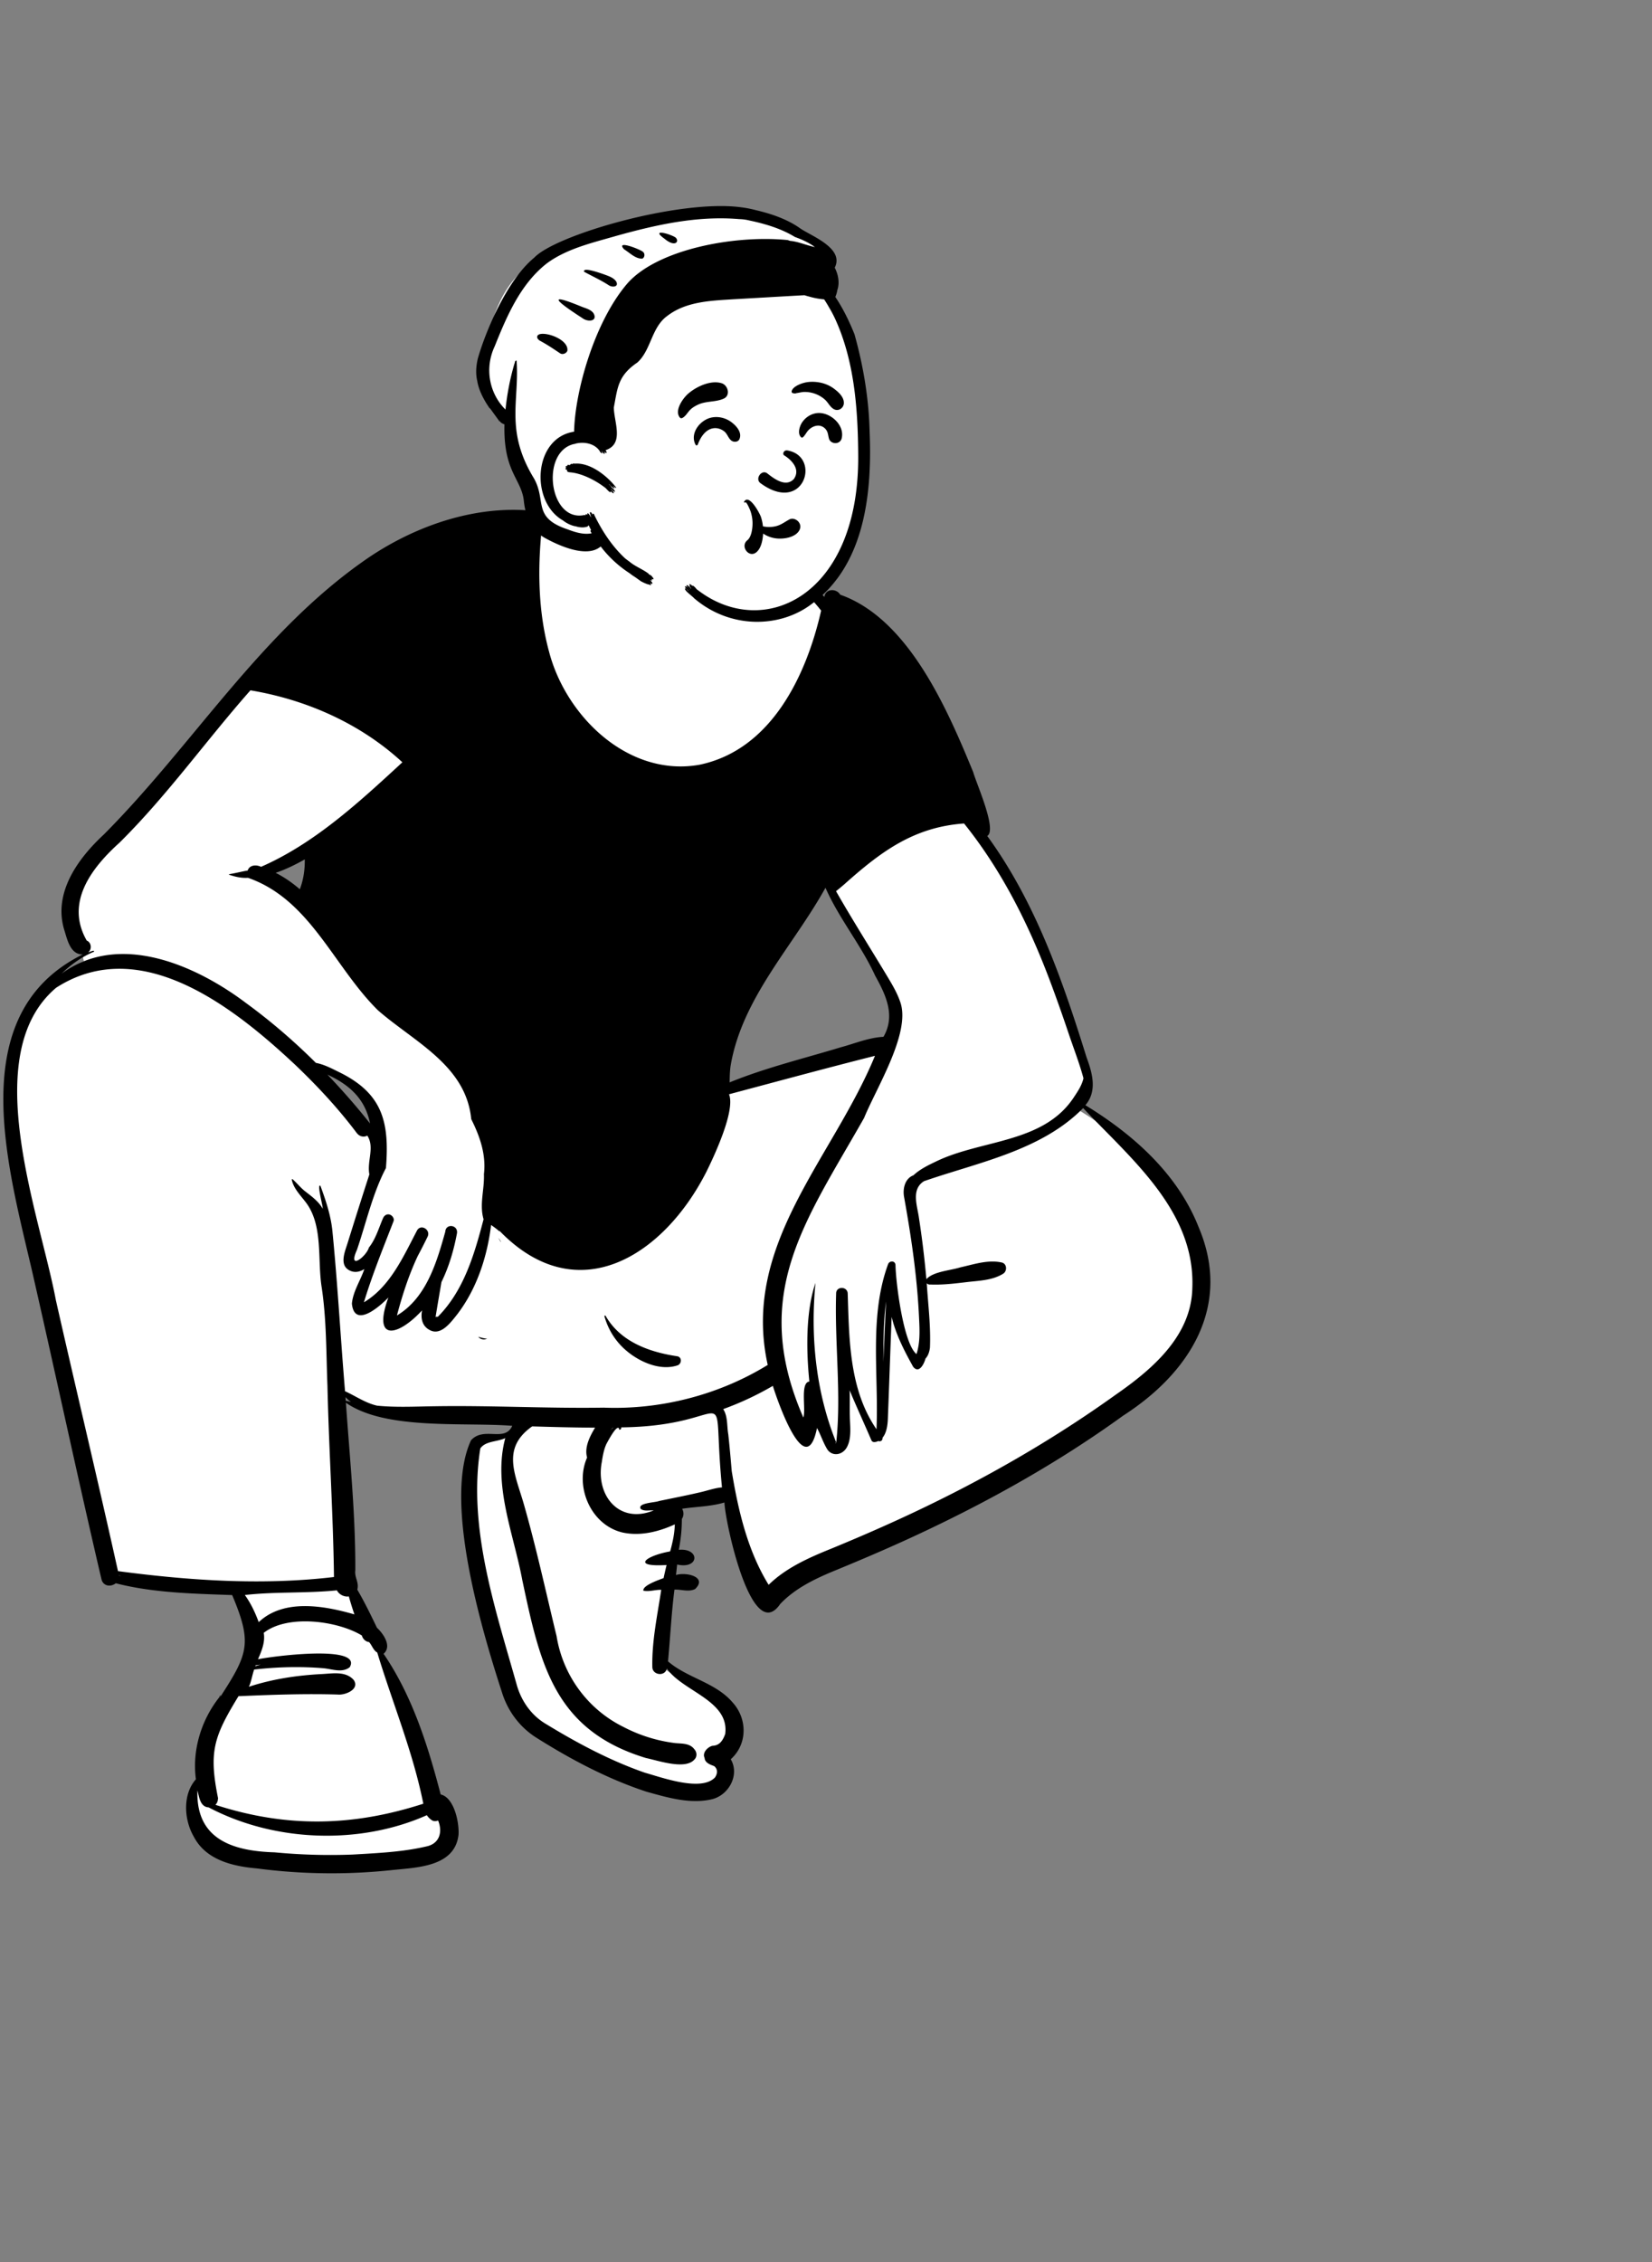
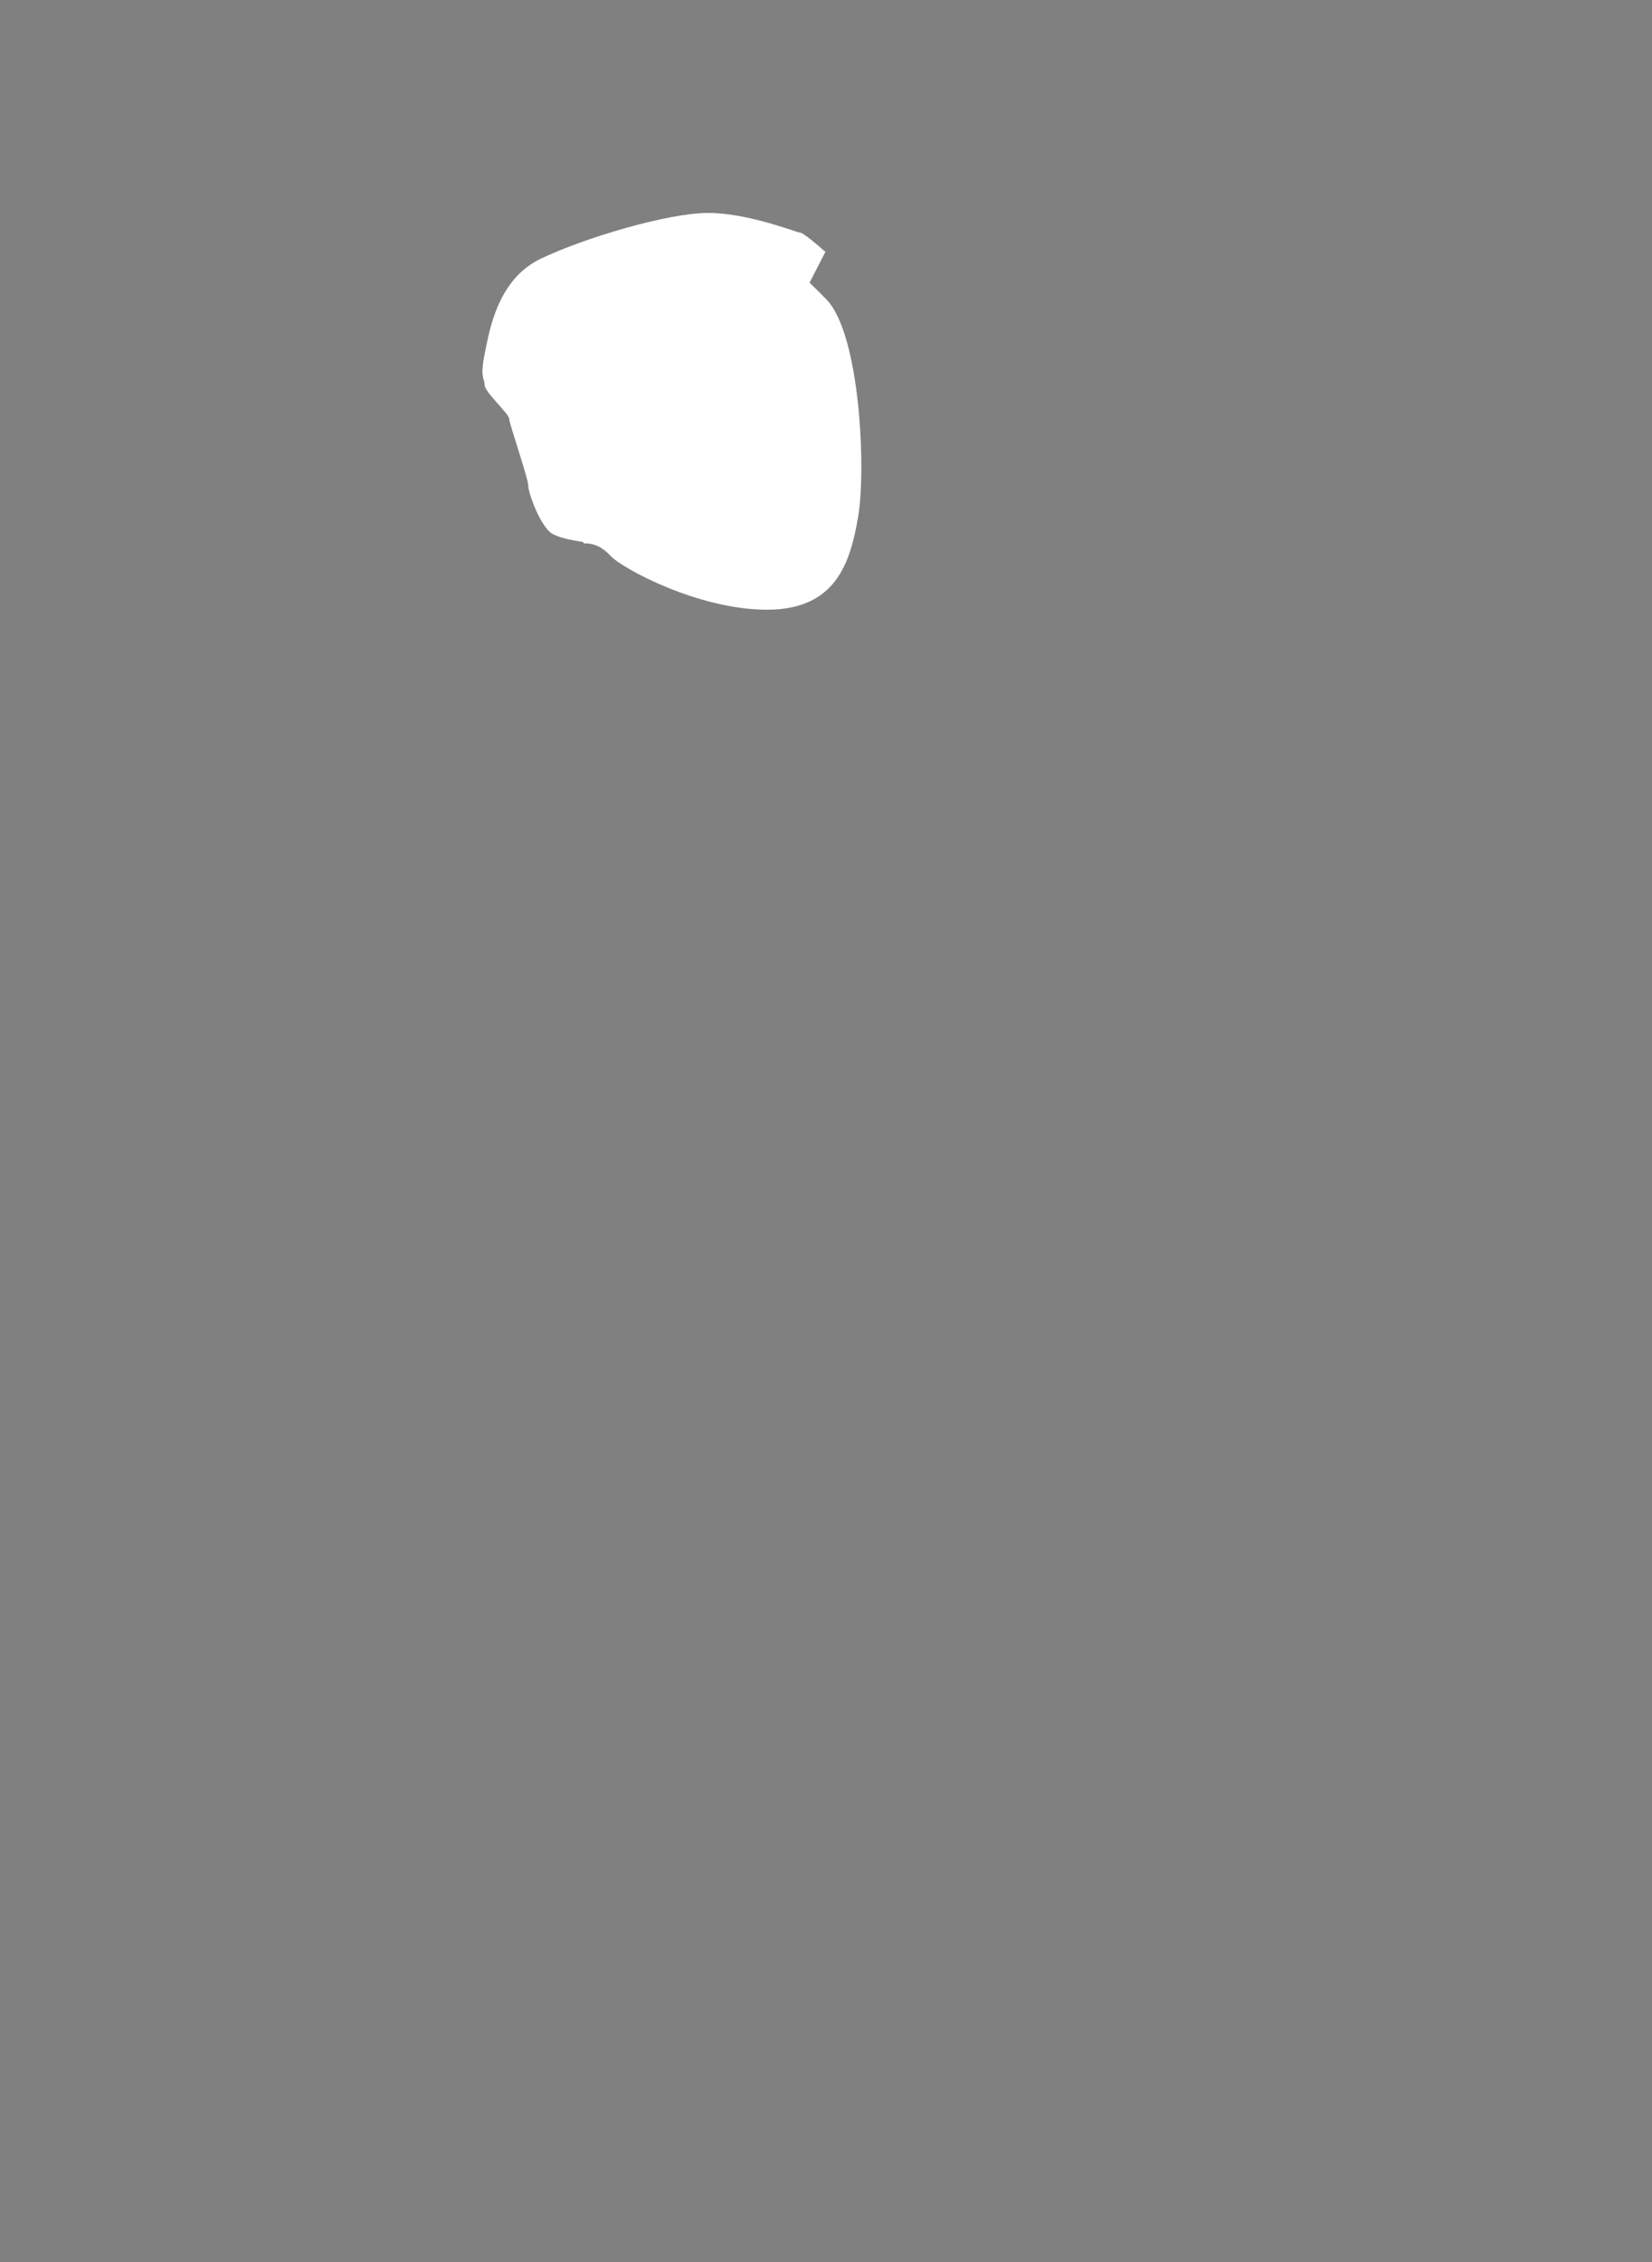
<svg xmlns="http://www.w3.org/2000/svg" width="464" height="635" fill="none" id="boy-sitting-on-legs">
  <rect width="100%" height="100%" fill="#808080" stroke="none" />
-   <path fill="#fff" fill-rule="evenodd" d="M84.51 240.401c-3.032 1.699-5.548 2.86-7.92 3.653l-3.487 1.165 3.28 1.661c2.228 1.129 4.346 2.568 6.476 4.401l1.643 1.414.794-2.016c1.041-2.65 1.549-5.663 1.506-8.957l-.033-2.586-2.259 1.265Zm145.655 8.557c-2.838 5.118-6.263 10.157-9.576 15.03-7.312 10.755-14.873 21.876-17.201 35.175-.272 1.654-.388 7.476-.388 7.476l2.167-.882c7.237-2.947 14.916-5.138 22.342-7.258a580.22 580.22 0 0 0 8.746-2.546 83.378 83.378 0 0 0 3.502-1.046c2.765-.869 5.378-1.689 8.124-1.829l.836-.043.419-.724c3.783-6.55.946-12.794-2.304-18.628-1.951-4.253-4.462-8.249-6.89-12.114-2.517-4.006-5.12-8.148-7.021-12.483l-1.249-2.846-1.507 2.718ZM90.509 303.217c4.302 4.506 8.298 9.084 11.877 13.608l2.717-1.249c-1.313-6.681-5.392-11.388-12.835-14.814l-1.759 2.455Zm143.908 100.658c-.431 0-.835.167-1.137.47a1.628 1.628 0 0 0-.474 1.166l1.611-.005v-1.631ZM55.414 515.277c-2.528-4.336-2.899-11.143.889-14.833-1.274-7.971 1.229-16.878 6.771-23.223l.013.019c8.23-12.325 8.835-16.717 2.822-30.494-10.746-.41-21.815-.533-32.308-3.044l.393-2.345a998.1 998.1 0 0 0-2.798-.734c.057.437.352 2.428.345 2.827-.49.536-1.675 1.034-1.895-.021-6.6-28.214-12.508-55.868-18.927-84.039-6.717-28.433-20.227-73.91 12.842-89.58l-.682-2.913c-1.826 0-2.56-1.99-3.397-4.801-3.732-10.058 3.524-19.92 10.308-26.141 9.274-9.285 17.83-19.593 26.106-29.558 23.608-28.704 55.731-67.008 96.793-60.501l-.138 1.691c6.423.808 13.13 2.506 19.634 1.323 22.205-3.847 46.363 4.856 60.02 22.724l.502-3.33c.047-.314.159-.605.656-.605.651-.023.995.509 1.236 1.001 23.571 9.317 33.335 39.646 40.868 60.434.962 3.514.69 4.553.607 4.76l-1.368.815c14.206 18.902 22.012 41.636 28.709 63.193 2.214 5.747 2.444 9.729-1.252 13.204 24.375 14.649 43.501 37.478 32.687 63.504-14.114 25.325-51.487 41.393-79.558 55.939-11.147 6.04-27.36 9.256-37.617 19.148-.686 1.012-1.669 2-2.265 1.918-4.76.705-11.846-29.035-10.769-31.417-5.026 1.797-10.616 1.702-15.872 2.64.471 1.034 2.013 2.436.859 3.587.078 3.493-.459 7.269-1.228 10.829 6.308-1.012 6.165 2.298.096.547-.165 1.542-.586 5.475-.747 6.966 1.812-.797 5.418-1.356 6.68-.11-.516 1.66-4.983.097-6.704.589-1.007 7.466-1.335 14.807-2.042 22.253 5.371 5.117 13.76 6.326 18.553 11.86 4.061 4.212 3.475 11.281-1.289 14.669 2.918 3.423.583 9.104-3.678 10.033-5.804 1.355-11.872-.519-17.595-2.093-9.513-3.134-19.477-8.018-30.457-14.932-4.344-2.707-7.58-6.959-9.117-11.977-11.14-34.339-14.117-57.672-8.859-69.384 3.001-2.267 6.346-.868 9.116-2.106 1.321-.59 2.511-1.384 3.471-4.199-14.453-1.419-35.522 1.219-47.107-5.708l.407-.867c-1.07-.683-3.42-3.54-4.314-4.459 1.612 19.393 2.907 39.288 3.548 58.612 2.126 3.575 3.93 7.275 5.911 11.404 1.378 1.353 3.789 3.673 2.374 5.207 0 0 11.896 27.859 15.531 41.942 3.461.146 4.865 6.01 4.733 9.904-.527 7.088-9.622 7.84-17.595 8.535-5.455.573-11.065.869-16.591.869-9.984.008-34.95-.68-37.311-9.532Z" clip-rule="evenodd" />
-   <path fill="#000" fill-rule="evenodd" d="M104.014 156.187c16.947-11.256 38.95-17.183 58.604-9.813.233.082.14.423-.103.369a54.505 54.505 0 0 0-9.433-1.193c6.43.785 12.67 2.472 19.182 1.335 21.75-3.591 44.814 3.785 59.265 20.679.373-2.482 3.459-2.39 4.465-.635 19.218 6.766 30.103 32.187 37.362 49.828.853 3.144 6.776 16.202 3.931 17.896 13.539 18.539 21.156 40.49 27.915 62.204l.194.528c1.534 4.25 2.705 9.059-.545 12.841 13.481 8.238 25.945 19.304 31.837 34.298 9.384 22.117-2.574 40.856-21.218 52.839-18.478 13.373-38.496 24.506-59.189 34.067-6.958 3.211-14.003 6.225-21.09 9.144l-.705.288c-5.567 2.288-11.184 4.977-15.348 9.379-8.097 11.81-15.576-23.568-15.658-28.498-3.797 1.141-7.979 1.166-11.898 1.762.498.853.536 1.962-.07 2.871.009 2.886-.297 5.795-.861 8.654 6.015-.533 5.807 5.532-.464 4.133l-.313 2.932c2.863-.886 8.91.53 5.368 3.941-1.855.916-3.832.072-5.81.169-.852 6.702-1.176 13.408-1.8 20.14 5.373 4.668 13.35 5.905 18.12 11.507 4.169 4.555 4.272 11.681-.5 15.969 2.564 4.374-.535 10.071-5.275 11.221-6.111 1.451-12.509-.483-18.406-2.115-10.722-3.528-20.869-8.861-30.416-14.843l-.415-.261c-4.724-2.943-8.143-7.523-9.767-12.826l-.348-1.075c-5.77-17.909-16.032-53.037-8.334-69.63 3.628-4.016 9.474.661 11.588-4.071-13.637-1.067-35.611 1.306-46.723-6.481 1.091 15.665 2.71 31.32 2.645 47.031-.277 2.067 1.12 3.359.558 5.444 2.029 3.465 3.78 7.078 5.518 10.694l.109.102c1.804 1.708 4.123 5.172 1.75 7.203 8.077 11.819 12.459 25.767 16.04 39.486 3.809.872 5.248 7.952 5.012 11.336-1.069 9.093-11.867 9.152-18.962 9.92a160.655 160.655 0 0 1-37.692-.495c-6.81-.596-14.337-2.374-17.728-8.959-2.735-4.728-3.162-11.821.62-16.063-1.105-8.125 1.487-16.593 6.55-22.999l.155-.193-.013-.005c-.116-.051-.106-.243.368-.339l.053-.01.227-.351c7.442-11.516 8.369-14.674 2.848-27.808l-5.017-.179c-9.297-.34-18.69-.829-27.687-3.137-1.274 1.06-3.516.937-4.016-1.142-6.545-27.962-12.55-56.055-18.93-84.057-6.633-29.471-20.924-74.209 13.659-91.298-3.532.001-4.32-4.23-5.178-6.901-3.147-10.377 3.788-19.965 11.041-26.702 25.463-25.521 44.621-57.673 74.928-78.131Zm-48.56 346.376c-.478 13.739 9.936 17.033 21.658 17.384 7.304.694 14.663.906 21.995.62l3.454-.2c5.769-.339 11.581-.763 17.195-2.077 3.697-.759 4.624-4.06 3.289-7.288-.577.257-1.26.274-1.793-.099-.598-.418-1.031-.861-1.359-1.383-18.995 8.439-42.896 7.515-61.304-2.195-2.36-.115-2.666-2.928-3.135-4.762Zm46.176-43.488c-6.904-4.169-20.885-5.981-27.554-.735.457 2.636-.611 5.074-1.613 7.423 3.043-.725 29.509-4.285 25.77 2.21-2.092 1.685-4.941.525-7.36.297-6.487-.538-13.02-.367-19.487.367-.564 1.578-.782 3.348-1.483 4.836 6.55-2.158 13.404-3.19 20.277-3.559l.382-.02c3.001-.159 6.513-.822 8.747 1.625 1.904 2.6-2.322 4.388-4.499 4.134-9.272-.278-18.563.065-27.826.463l-.407.671c-6.546 10.82-7.956 15.081-5.31 28.057-.015-.013-.03-.023-.043-.036-.01.702-.236 1.334-.716 1.806 19.963 6.467 38.556 6.1 58.393-.315-2.901-14.547-8.657-28.287-12.937-42.431-1.129-.631-1.465-2.026-2.311-2.949-.855-.073-1.703-.748-2.023-1.844Zm47.838-58.693c-8.698 6.141-4.77 13.397-2.365 21.735 3.515 12.256 6.215 24.743 9.223 37.129 1.772 11.002 8.739 20.544 18.764 25.492a42.571 42.571 0 0 0 14.511 4.537c1.952.198 4.115-.011 5.422 1.737.742.801.823 2.117 0 2.904-2.585 2.926-10.099.286-13.585-.444-25.831-7.817-29.757-26.504-34.739-49.933-2.414-13.012-8.346-26.716-4.767-39.913-2.165 1.156-5.491.76-7.026 2.943-3.544 22.42 4.273 45.165 10.299 66.6 1.338 4.504 4.162 8.465 8.271 10.829 8.766 5.345 17.953 10.229 27.674 13.603l.295.083c4.934 1.413 15.591 5.227 19.377 1.24.79-1.165.755-2.412-.241-3.186l-.482-.183c-.926-.357-2.016-.861-2.185-1.941l-.01-.075.035-.013c-.805-1.475.758-3.126 2.157-3.487 1.973-.072 2.89-1.383 3.592-3.309 1.257-9.425-11.998-11.944-16.393-18.393-.465 2.354-4.094 1.906-4.075-.469-.144-7.212 1.426-14.49 2.501-21.604-1.654-.071-3.412.597-5.022.235-.238-1.485 4.408-3.042 5.686-3.533.264-1.229.544-2.453.841-3.672-10.333.623-5.533-2.685.993-3.818.203-.691.381-1.401.543-2.103l.08-.35c.413-1.759.631-3.421.703-5.14-4.568 2.091-9.708 3.359-14.658 2.295-8.945-2.075-13.581-12.916-9.99-21.051-.817-2.886.787-5.955 2.237-8.389-5.889-.021-11.781-.182-17.666-.356ZM62.02 476.034c-.077.046-.15.098-.22.155l-.07.058.018.004c.085.018.208-.03.283-.209-.016.015-.016.007-.01-.008Zm.544-.182c-.14.004-.26.016-.365.031l-.06.01-.02.03c-.036.055-.059.078-.086.116a.955.955 0 0 1 .531-.187Zm10.679-8.593c-.482.064-.963.121-1.447.182l-.095.258a69.464 69.464 0 0 1 1.542-.44Zm21.377-20.854c-8.594.874-17.255.335-25.85 1.311 1.685 2.324 2.887 4.897 3.895 7.613 7.06-6.657 18.387-4.621 26.882-2.169a88.973 88.973 0 0 1-1.57-5.047c-1.271.204-2.722-.509-3.357-1.708ZM304.222 311.04c-11.747 11.952-29.5 15.238-44.694 20.514-3.689 2.307-1.886 6.878-1.416 10.35a265.458 265.458 0 0 1 2.085 17.169c1.877-2.167 6.795-2.45 9.546-3.331l.367-.083c3.671-.841 7.486-2.102 11.232-1.285 1.51.328 1.613 2.415.412 3.158-3.04 1.885-6.76 1.939-10.245 2.352l-.892.106c-3.084.367-6.192.701-9.291.571a1.176 1.176 0 0 1-1.029-.351c.386 6.006 1.16 12.097.898 18.112-.144 1.068-.487 2.23-1.247 3.021l-.025.092c-.429 1.519-1.827 4.231-3.437 2.223l-.302-.542c-2.364-4.26-4.605-8.713-5.748-13.47-.381 9.619-.688 19.233-1.073 28.849l-.012.231c-.098 1.632-.418 3.595-1.48 4.852.094.746-.576 1.181-1.175.914l-.079.037c-.574.256-1.497.493-1.847-.206-2.019-4.714-4.168-9.354-6.138-14.081.104 2.426-.013 4.857.064 7.285.039 2.77.555 6.028-.769 8.591-1.13 2.245-3.945 2.832-5.456.878-1.21-1.866-1.896-4.172-2.997-6.151-3.104 15.313-10.961-7.196-12.404-11.835a85.102 85.102 0 0 1-13.945 6.525c1.33 2.011 1.008 4.745 1.426 7.057.377 3.446.675 6.896.972 10.35l.11.661c1.811 10.804 4.449 21.848 10.255 31.253 4.915-4.806 11.364-7.641 17.671-10.187 7.595-3.126 15.128-6.396 22.558-9.892 20.084-9.429 39.422-20.484 57.449-33.424l.612-.428c10.018-7.04 20.458-16.27 20.714-29.404.864-21.531-17.167-36.219-30.67-50.481Zm-221.37-12.204C65.704 282.772 39.448 262 15.763 277.262c-22.124 18.697-4.596 63.526-.076 87.668 5.746 25.377 11.82 50.684 17.453 76.085 20.088 2.647 40.478 4.033 60.665 1.649-.228-17.91-1.438-35.797-1.834-53.713-.367-9.23-.24-18.497-1.625-27.64-1.176-7.433.334-16.413-3.812-22.907-1.535-2.365-4.03-4.435-4.588-7.285-.013-.133.161-.177.246-.103 1.213 1.065 2.188 2.336 3.475 3.357l.947.732c1.54 1.197 3.073 2.475 4.026 4.177.098-.725-1.74-7.191-.639-6.42l.208.567c1.48 4.065 2.814 8.177 3.194 12.526 1.453 14.823 2.264 29.719 3.508 44.563 3 1.351 5.757 3.336 9.034 4.054 5.366.53 10.74.23 16.116.159l.504-.005c15.685-.234 31.321.645 46.994.397 16.021.621 32.398-3.57 46.072-11.99-7.492-33.786 18.23-57.883 30.123-86.765-13.7 3.451-27.334 7.157-40.995 10.793 1.843 4.502-4.12 17.257-6.364 21.778-12.007 23.639-36.29 39.088-58.126 16.527.011.069.018.138.026.21-.733-.668-1.543-1.256-2.36-1.821-1.097 8.99-4.063 18.051-9.661 25.269l-.611.765c-1.746 2.175-4.275 5.034-7.071 3.391-2.059-1.112-2.446-3.276-2.046-5.459-6.727 7.31-14.056 8.961-9.459-3.618l-.153.157c-2.573 2.639-9.401 8.469-10.097 1.576.303-3.432 2.42-6.495 3.496-9.71-1.149.709-2.442 1.06-3.757.556-3.53-1.352-1.713-5.383-.926-7.92a1749.483 1749.483 0 0 1 6.094-19.211c-.716-3.799 1.553-7.58-.574-10.882-.911.476-2.137.376-3.017-.797-5.16-6.862-11.082-13.22-17.3-19.136ZM33.379 442.18c.005.038.005.072.007.11.198.013.393.03.59.048-.2-.048-.4-.107-.597-.158Zm169.406-24.672c-3.165-32.547 5.049-17.219-28.31-16.849.15.815-.923.721-.544.494-.483-1.799-3.221 3.472-3.603 4.156-.721 1.526-1.049 3.426-1.303 5.095-1.787 9.351 4.874 17.542 14.589 13.567-1.251-.104-2.656.347-3.693-.451.005-.002.007-.007.012-.013-.929-1.662 4.168-1.734 5.181-2.178 3.95-.825 7.91-1.591 11.837-2.515 1.913-.451 3.873-1.157 5.834-1.306Zm32.072-12.576c-.285-.166-.139.379-.044.103.013-.036.03-.069.044-.103Zm35.919-173.782c-14.277 1.018-23.521 8.06-33.653 17.09a69.227 69.227 0 0 1-2.308 1.913c4.427 7.752 9.2 15.299 13.814 22.944l.864 1.438c1.346 2.242 2.66 4.525 3.461 7.022 2.728 8.623-6.801 23.799-10.264 32.265-16.572 29.204-32.137 49.479-17.06 84.069.809-2.183-.978-9.803 1.696-10.1l-.054-.541c-.855-8.793-.893-19.383 1.774-27.147-1.476 15.024.124 30.769 5.825 44.794 1.492-13.297-.485-28.15-.026-41.808-.017-2.1 3.163-2.077 3.253 0l.108 3.526c.373 11.951 1.017 24.466 7.976 34.576.67-15.39-2.141-31.602 3.26-46.358.441-1.063 2.031-.981 2.077.282.099 5.023 2.227 22.025 5.897 24.974 1.008-3.076.905-6.44.743-9.662-.5-11.673-2.185-23.063-4.254-34.573-.374-2.275.296-5.074 2.654-5.951 1.752-1.665 4.171-2.845 6.171-3.793 12.714-6.273 30.203-5.064 38.803-17.983l.417-.629c1.003-1.515 1.943-3.011 2.366-4.828-1.159-4.323-2.825-8.536-4.24-12.781a462.634 462.634 0 0 0-3.924-11.202l-.457-1.237c-6.078-16.571-13.817-32.478-24.919-46.3Zm-98.444 169.562c-.326.106-.583.431-.86.673l-.06.051.169-.135c.179-.144.341-.278.59-.468l.161-.121Zm-75.296-8.537.077 1.004c.493.1.975.225 1.457.348a9.985 9.985 0 0 1-1.534-1.352Zm72.738-22.675c-.057-.197.225-.312.331-.138 4.149 7.289 12.318 10.191 20.182 11.346 1.339.313 1.175 2.159 0 2.548-4.396 1.455-9.472-.504-13.07-3.113-3.688-2.671-6.204-6.279-7.443-10.643Zm79.107-4.161c-.779 5.611-.708 11.334-.775 16.998.256-5.664.469-11.333.775-16.998Zm-114.558 9.882c.816.281 1.66.466 2.49.538-.882.42-1.89.21-2.49-.538Zm-63.98-181.446c-12.472 14.101-23.391 29.537-36.806 42.789-7.86 7.093-15.298 16.787-9.167 27.463 1.293.509 1.52 2.411.405 3.306.266-.035 1.977-.863 1.593-.185-3.437 1.465-6.459 3.588-9.062 6.156 16.22-11.913 37.727-2.375 51.873 8.302 6.982 5.093 13.473 10.706 19.552 16.747 2.175.389 4.424 1.549 6.237 2.455 12.505 5.998 14.464 14.103 13.433 27.059-3.753 7.143-5.529 15.311-8.144 22.969-2.69 5.953 2.602 1.941 3.36-.656 1.842-2.288 2.73-5.329 3.859-7.989l.081-.189c.32-.761 1.008-1.327 1.893-1.073.71.203 1.369 1.08 1.093 1.84l-.566 1.457c-2.744 7.04-5.578 14.117-7.763 21.331 7.382-4.414 11.037-12.769 14.912-20.147 1.064-1.962 3.929-.233 2.97 1.733a152.58 152.58 0 0 1-2.76 5.406c-2.513 5.348-4.336 10.99-5.845 16.698 8.297-4.941 11.189-15.007 13.575-23.502.148-2.423 3.647-1.946 3.286.433-.887 4.722-2.241 9.375-4.36 13.699l-.56 3.271c-.373 2.18-.742 4.361-1.094 6.545a.898.898 0 0 1 .623-.059c7.351-7.391 10.293-17.588 12.86-27.389-1.221-4.145.273-8.384.102-12.658.649-5.471-1.118-10.57-3.566-15.455-1.466-15.113-16.045-21.668-26.209-30.551-12.449-12.284-18.994-31.091-36.492-37.179-1.819.115-3.573-.275-5.275-.861-.075-.02-.088-.148 0-.161 1.732-.282 3.463-.724 5.199-1.04.468-1.523 2.338-1.709 3.745-1.028 15.13-6.621 27.67-18.264 39.692-29.341-11.739-10.843-26.938-17.575-42.673-20.196Zm69.62 153.704c.252.279.472.581.637.911.044.085.039.186.053.28a17.381 17.381 0 0 0-.69-1.191Zm-47.994-45.834c4.18 4.379 8.193 8.942 11.97 13.715-1.355-6.889-5.792-10.871-11.97-13.715Zm139.886-52.455c-9.075 16.368-23.284 30.746-26.607 49.726-.267 1.623-.285 3.267-.318 4.906 10.131-4.124 20.796-6.694 31.247-9.859 3.961-1.057 7.808-2.72 11.97-2.932 3.43-5.938.675-11.75-2.344-17.166-3.934-8.598-10.157-16.034-13.948-24.675Zm-146.248-7.961c-2.624 1.47-5.33 2.815-8.184 3.769 2.457 1.245 4.704 2.817 6.784 4.607 1.045-2.657 1.437-5.536 1.4-8.376Zm66.719-94.355c-1.362 11.991-1.296 24.364 1.893 36.067 4.756 18.238 22.364 35.29 42.288 31.714 20.103-4.195 29.983-24.982 34.127-43.26-10.586-13.411-27.158-21.8-44.237-22.475-11.106-.453-23.66 3.121-34.071-2.046Z" clip-rule="evenodd" />
  <path fill="#fff" fill-rule="evenodd" d="M198.898 59.772c11.226 0 24.697 5.435 25.842 5.544l.031.001c.602 0 2.957 1.791 7.063 5.374l-4.447 8.662.359.343c1.723 1.65 3.193 3.152 4.354 4.337 9.476 9.674 11.18 47.657 8.946 60.903-2.233 13.246-6.369 26.207-25.627 26.207s-40.683-11.562-43.984-15.163c-2.2-2.401-4.671-3.551-7.414-3.45l-.335-.425-.404-.057c-3.796-.549-6.515-1.288-8.159-2.217-3.211-1.814-6.739-11.349-6.739-13.449 0-2.079-5.269-17.207-5.375-18.808l-.001-.044c0-1.338-6.884-7.49-6.884-9.443 0-1.954-1.388-1.836 0-8.72l.403-2.022c1.477-7.33 4.367-19.468 15.385-24.742 12.109-5.795 35.645-12.831 46.986-12.831Z" clip-rule="evenodd" />
-   <path fill="#000" fill-rule="evenodd" d="M150.044 72.331c6.039-6.4 40.323-16.3 57.668-14.202l.521.067c1.384.175 2.748.44 4.094.802 4.352 1.014 8.847 2.551 12.443 5.118 3.002 2.1 12.471 5.529 9.68 11.022 1.035 1.958 1.421 4.377.722 6.305-.088.666-.294 1.28-.557 1.916 2.211 3.258 3.961 6.942 5.378 10.447 2.477 8.819 4.018 17.997 4.243 26.995.751 17.096-1.126 37.516-16.037 48.571-9.007 7.004-23.117 7.24-33.239-1.446-.575-.678-3.276-2.51-2.375-2.832.269.283.544.559.825.829a.161.161 0 0 1-.01-.092l-.264-.239c-.497-.46-1.142-1.126-.408-.996.033.038.068.07.103.108.155.093.273.174.364.245l.047.037-.014-.015c-.423-.45-.677-.909-.045-.616l.084.041c.281.295.567.578.858.854a.164.164 0 0 1 .017-.1l-.271-.262c-.264-.259-.224-.26-.095-.47-.562-.787.488-.319.562-.012.657-.155 1.234 1.077 1.657 1.227 18.556 14.245 45.484 1.605 45.048-38.09l-.006-.776c-.128-12.693-1.197-25.738-6.455-37.228a33.007 33.007 0 0 0-1.712-3.225 31.314 31.314 0 0 0-1.397-2.284 20.726 20.726 0 0 1-4.135-.764 19.692 19.692 0 0 1-1.389-.4c-6.741.367-13.331.766-20.09 1.145l-2.111.131c-5.726.368-11.648.956-16.268 4.493-4.534 3.22-4.555 9.568-8.436 13.103-5.534 3.751-5.574 7.133-6.64 12.66.079 4.167 2.972 10.221-2.337 11.975.896 1.275-.353.662-.451.215-.01.002-.02.005-.028.005.798 1.482-.375.549-.479.073a.467.467 0 0 1-.188-.126c.804 1.298-.496.39-.419.153-1.554-2.385-4.752-2.755-7.006-2.123-.028.085-.128.092-.19.047-9.586 2.075-7.113 21.89 2.71 19.975.421-.086.411.116.494.135-.227-.595.413-.353.406-.228l.039-.002c.031-.003.019-.006.042.002-.22-1.217 1.015.546.917.619a.333.333 0 0 1 .118-.041l-.042-.115c-.205-.545-.187-.319-.186-.631-.154-.386-.165-.217-.129-.468.541-.419.701.851.881.944-.309-.431-.063-.782.229-.549 2.212 4.647 5.07 9.014 8.763 12.453.404.318.813.631 1.237.927 1.571 1.366 3.98 2.245 5.451 3.455 0 .02-.01.045-.025.07l.034.031.034.032.512.245c.15.128.285.271.406.428.128.148.24.311.336.484.048.21-.058.298-.258.207-.088-.03-.176-.065-.264-.097l.013.017c.029.044.223.495-.001.421l-.027-.01c-.123-.045-.245-.095-.366-.143.143.178.273.371.389.534a.842.842 0 0 1 .228.448c-.005.095-.058.135-.153.123a13.825 13.825 0 0 1-.432-.151l.041.078c.101.199.245.532-.01.421a8.253 8.253 0 0 1-.64-.231c-.017.035-.052.048-.122.015a12.897 12.897 0 0 1-1.936-.871c-.544-.396-1.094-.784-1.64-1.177a12.524 12.524 0 0 1-1.485-1.037 32.293 32.293 0 0 1-8.149-7.537c-3.684 3.186-11.048.143-15.604-2.351-4.029-2.229-5.613-6.349-6.023-10.792-.851-5.981-5.746-8.028-5.405-21.151-.008.002-.016.002-.026.002a2.584 2.584 0 0 1-.513-.213 2.603 2.603 0 0 1-.475-.29l-.183-.253a1.576 1.576 0 0 1-.245-.163l-.034.044c-.107.129-.035-.066-.029-.104l-.318-.432c-.754-1.028-1.581-2.181-2.255-3.104l-.021.038c-.015.028-.023.049-.016.057-1.604-2.3-3.112-5.079-3.531-7.769-.495-2.073-.301-4.208.13-6.128 1.851-6.722 7.912-21.933 15.871-28.453Zm43.518 92.962-.1-.089.088.11a.74.74 0 0 0 .171.161.143.143 0 0 1-.003-.055 3.978 3.978 0 0 1-.156-.127Zm14.074-103.787c-11.763-1.01-23.332 1.578-34.557 4.71l-.774.223c-6.382 1.818-13.131 3.455-18.525 7.347-7.535 5.764-11.426 14.932-14.822 23.397-2.965 6.29-1.45 13.382 3.019 17.774.465-4.364 1.257-8.601 2.496-12.803.259-.657.063-.872.62-.958.842 11.325-3.303 19.693 4.899 33.115 3.559 6.333-.561 10.967 9.49 14.299l.272.104c2.094.789 4.38 1.412 6.431.971l-.184-.299c-.187-.307-.244-.456.029-.588l-.028-.047c-.22-.416-.433-.836-.637-1.262-.082.027-.165.047-.251.07.056.103.063.205-.092.24-.553.19-1.12.266-1.701.23l-.125-.009a5.739 5.739 0 0 1-1.439-.271 8.456 8.456 0 0 1-.366-.065c-1.19-.263-2.45-.933-3.265-1.597-9.293-5.271-8.332-23.212 3.122-24.908.235-11.296 5.615-30.353 14.545-41.117 8.071-9.901 30.107-14.192 45.437-12.68l.67.224c2.365.21 4.62 1.263 6.986 1.751-1.699-1.272-3.627-2.119-5.613-2.838-3.956-2.417-8.492-3.725-12.874-4.647a12.688 12.688 0 0 0-2.763-.365Zm-46.913 68.748c.616-.334.546-.012.688-.105 4.429-.361 9.206 3.512 11.682 6.74-.195.203-.724-.398-.817-.493a.114.114 0 0 1-.043.028l.069.097c1.004 1.438-.986-.254-1.172-.603a.154.154 0 0 1-.103.02c.158.154.64.557.722.844l.128.106c1.204 1.03 1.104 1.804-.263.342.033.068.045.13.023.18l.047.032c.672.469 1.225 1.776-.18.434.146.981-1.393-.915-1.442-.901-2.663-2.088-6.583-4.117-9.923-4.39l-.115-.013c-.613-.079-.902-.26-.687-.661-.755-.179-.578-.55-.221-.538-.532-.349-.053-.684.256-.553-.212-.588.639-.196.717-.278.442-.681.561-.113.634-.288Zm-9.285-36.396c2.128-.778 8.412 1.552 7.91 4.637-.3.708-1.286 1.114-1.98.714l-.905-.606c-1.574-1.054-2.995-1.977-4.686-2.896-.92-.456-1.316-1.424-.339-1.849Zm12.105-4.585-.821-.534c-4.435-2.898-10.704-7.29.414-2.746 1.267.543 2.951.864 3.642 2.069 1.086 2.22-1.772 2.37-3.235 1.211Zm.499-13.003c-.356-1.348 4.071.234 5.36.651l.197.074c1.253.467 2.691.9 3.441 1.98.878 1.493-.9 1.802-2.002 1.128-2.258-1.474-4.735-2.586-6.996-3.833Zm11.259-6.281c-2.492-2.718 4.178-.115 5.177.608l.028.022c.746.524.595 1.652-.106 1.984-1.993.038-3.459-1.62-5.099-2.614Zm11.341-2.978c-3.962-2.843 1.257-1.49 3.07-.376 1.235 1.088-.037 2.924-3.07.376Z" clip-rule="evenodd" />
-   <path fill="#000" fill-rule="evenodd" d="M209.015 140.798c1.403-2.304 4.393 3.34 4.711 4.311.281.86.467 1.74.561 2.631a8.175 8.175 0 0 0 3.331.031c1.657-.317 2.669-1.207 4.108-1.97.995-.528 2.248.091 2.765.966.608 1.03.22 2.099-.58 2.866-1.516 1.456-4.501 1.79-6.481 1.404a8.38 8.38 0 0 1-3.092-1.264c-.006.115-.01.231-.019.346l-.018.199c-.152 1.615-.596 3.645-1.852 4.696-2.06 1.723-4.602-1.591-2.601-3.313l.062-.051c1.244-1.004 1.516-3.697 1.449-5.18a10.72 10.72 0 0 0-.527-2.871l-.063-.184c-.092-.26-1.097-2.731-1.46-2.416l-.017.017c-.15.179-.392-.029-.277-.218Zm11.201-13.002c1.893 1.149 4.778 3.829 2.741 6.679-2.398 2.512-5.85-.368-7.551-1.671-1.578-1.01-3.35 1.587-1.886 2.766 12.293 9.088 17.282-7.473 7.653-9.125-1.06-.182-1.454.995-.957 1.351Zm-20.22-10.624c1.85-.328 3.746.132 5.277 1.213l.116.084c1.476 1.077 3.126 2.969 2.28 4.826-.34.746-1.358.863-2.003.525-1.075-.563-1.27-1.948-2.229-2.715-.787-.628-1.846-1.009-2.859-.917-2.38.216-3.844 2.56-4.583 4.58-.095.258-.475.358-.623.081-1.743-3.253 1.342-7.095 4.624-7.677Zm29.642-1.227c3.545-.292 7.694 3.378 6.761 7.114-.448 1.793-3.111 1.742-3.585 0-.26-.958-.234-1.806-.925-2.602-.57-.657-1.38-1.038-2.251-.98-.96.065-1.846.544-2.518 1.217-.608.608-.971 1.498-1.601 2.036-.155.132-.362.141-.515 0-1.083-.997-.433-3.074.254-4.115.983-1.49 2.583-2.522 4.38-2.67Zm-36.393-5.4c2.274-2.01 6.406-3.951 9.473-2.962 1.763.569 2.531 3.406.563 4.305-2.279 1.041-4.907.617-7.226 1.696-.975.454-1.891 1.021-2.569 1.852-.535.655-1.078 1.517-1.851 1.894-.203.1-.478.102-.641-.082-1.694-1.914.772-5.395 2.251-6.703Zm32.484-3.062c1.406-.394 2.965-.386 4.393-.138 1.427.247 2.876.838 4.041 1.7l.136.1c1.272.958 2.79 2.35 2.709 4.046-.068 1.416-1.56 2.374-2.848 1.632-1.05-.605-1.544-1.818-2.433-2.625a8.372 8.372 0 0 0-2.514-1.56 8.672 8.672 0 0 0-3.14-.619c-.844-.014-1.693.263-2.521.351.069.14-.586.075-.961-.049-.278-.118-.279-.469-.183-.697.478-1.127 2.216-1.831 3.321-2.141Z" clip-rule="evenodd" />
</svg>